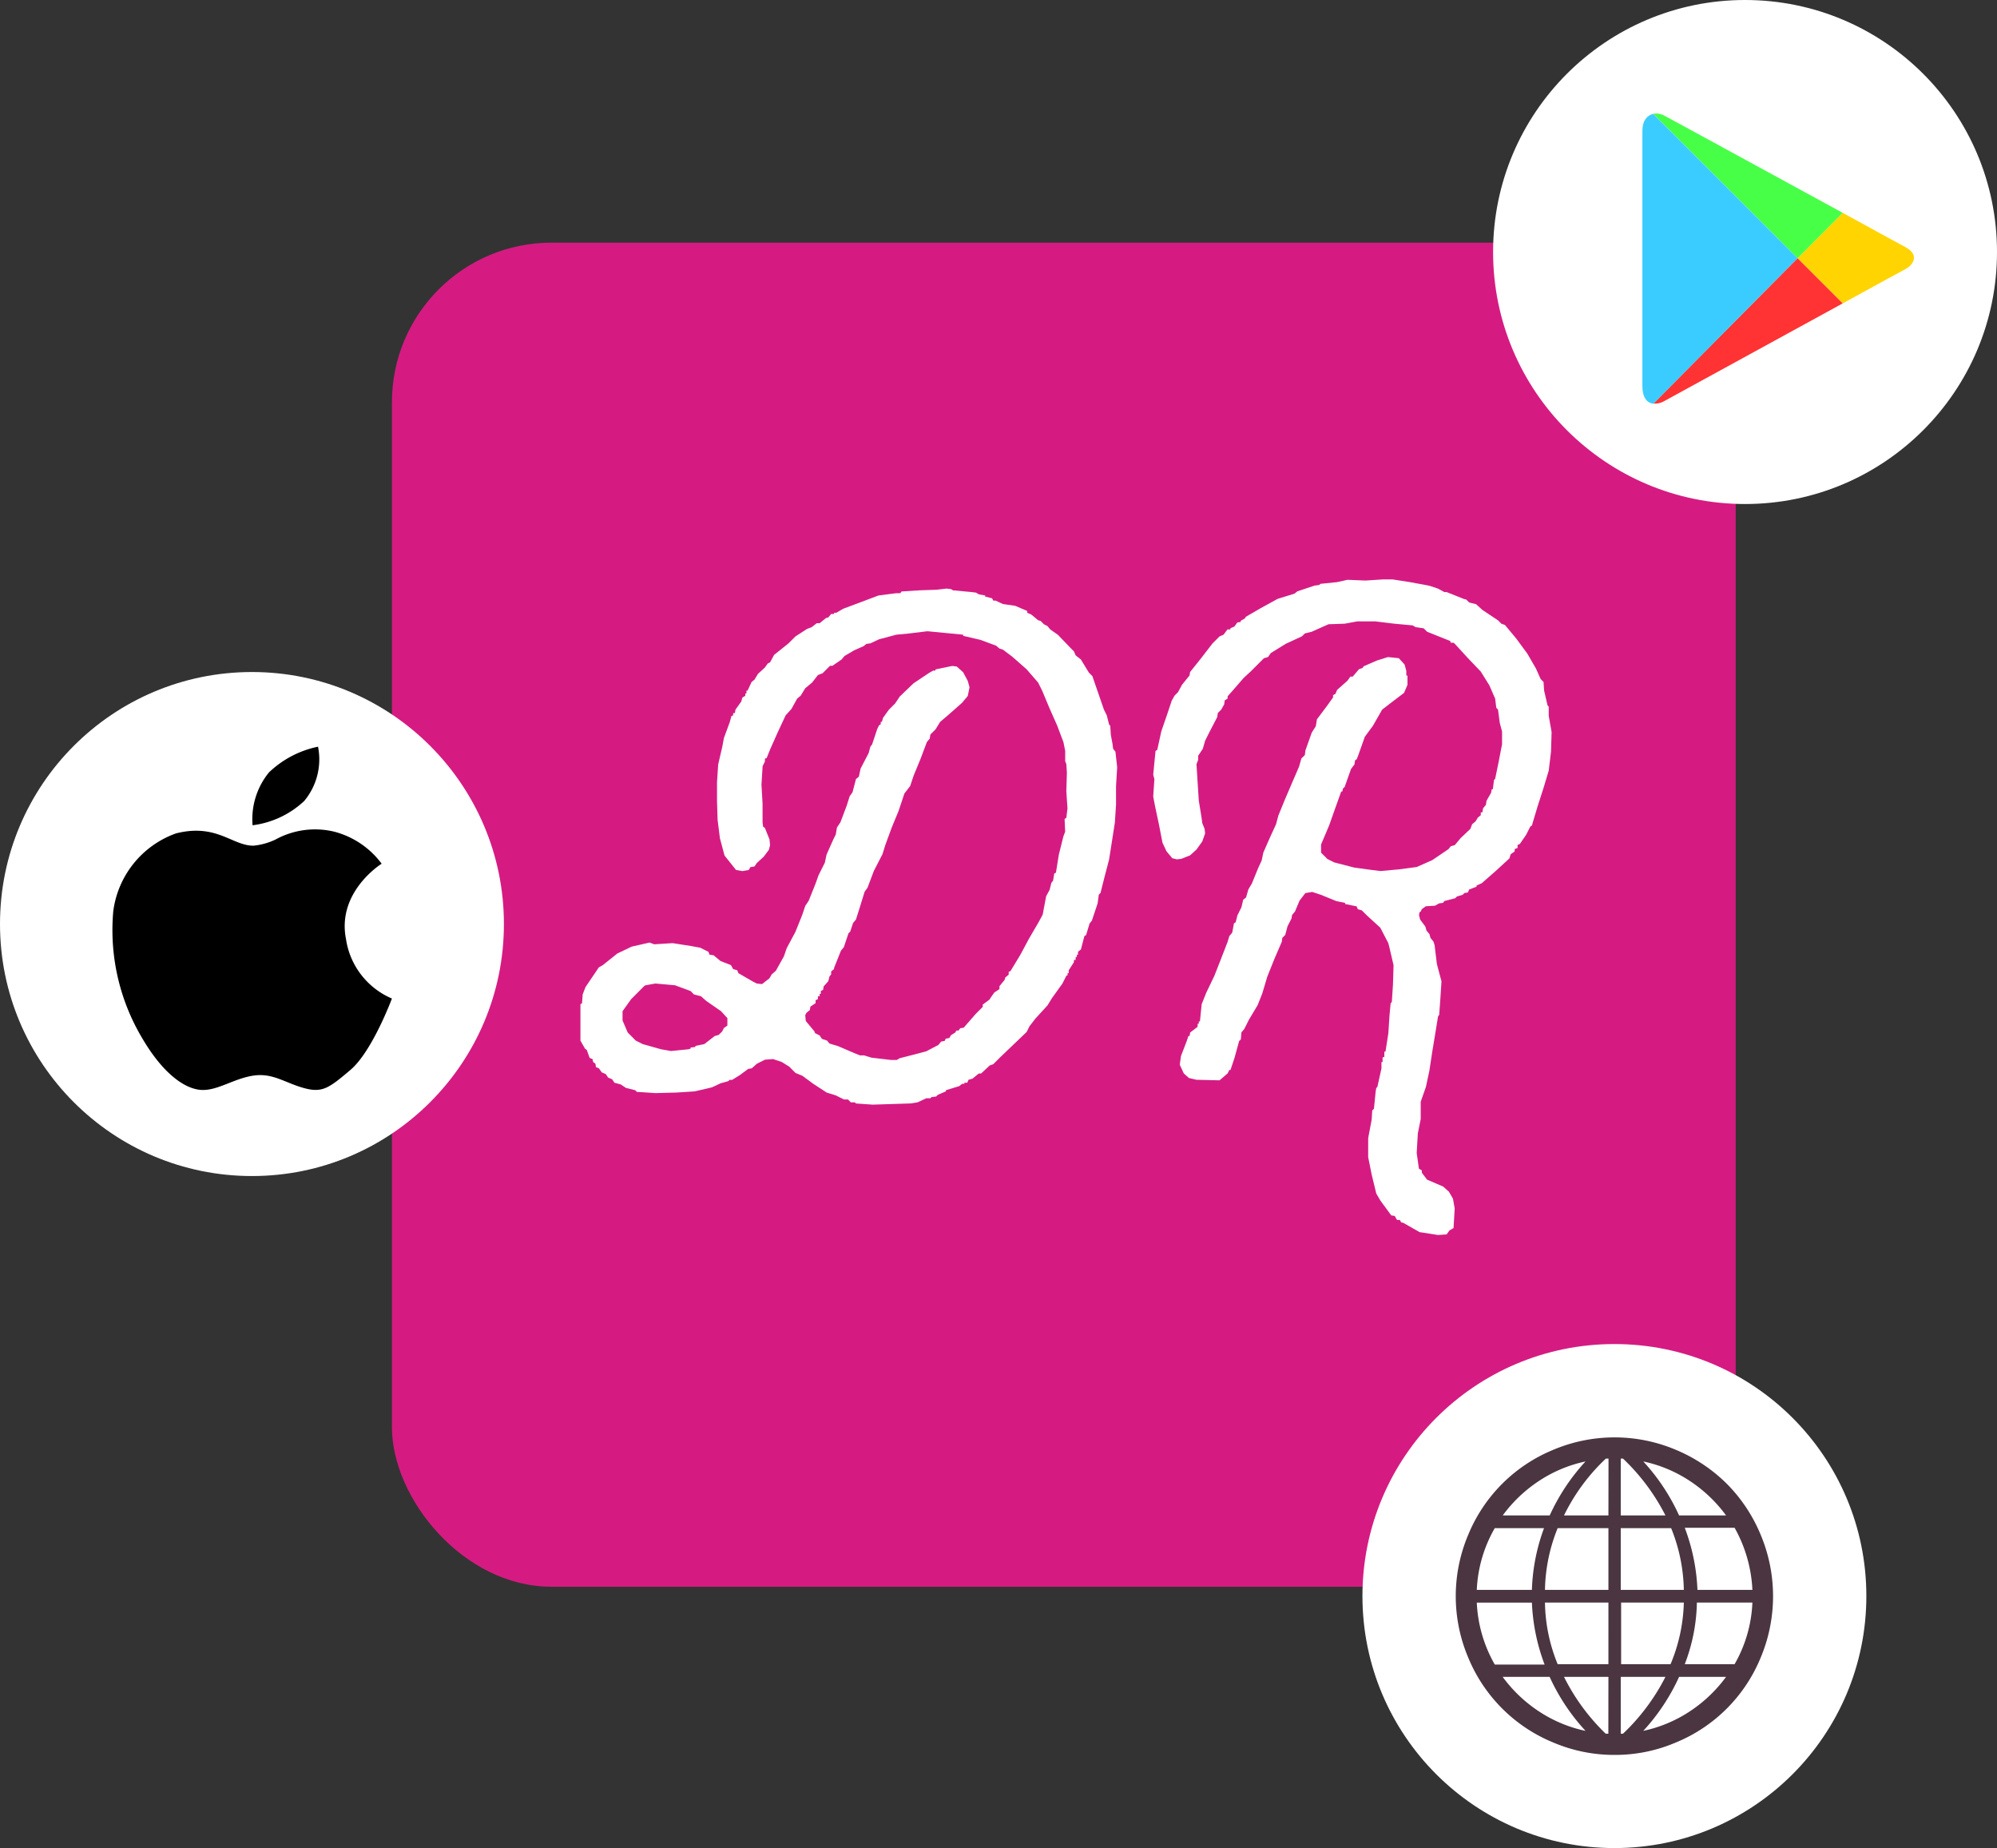
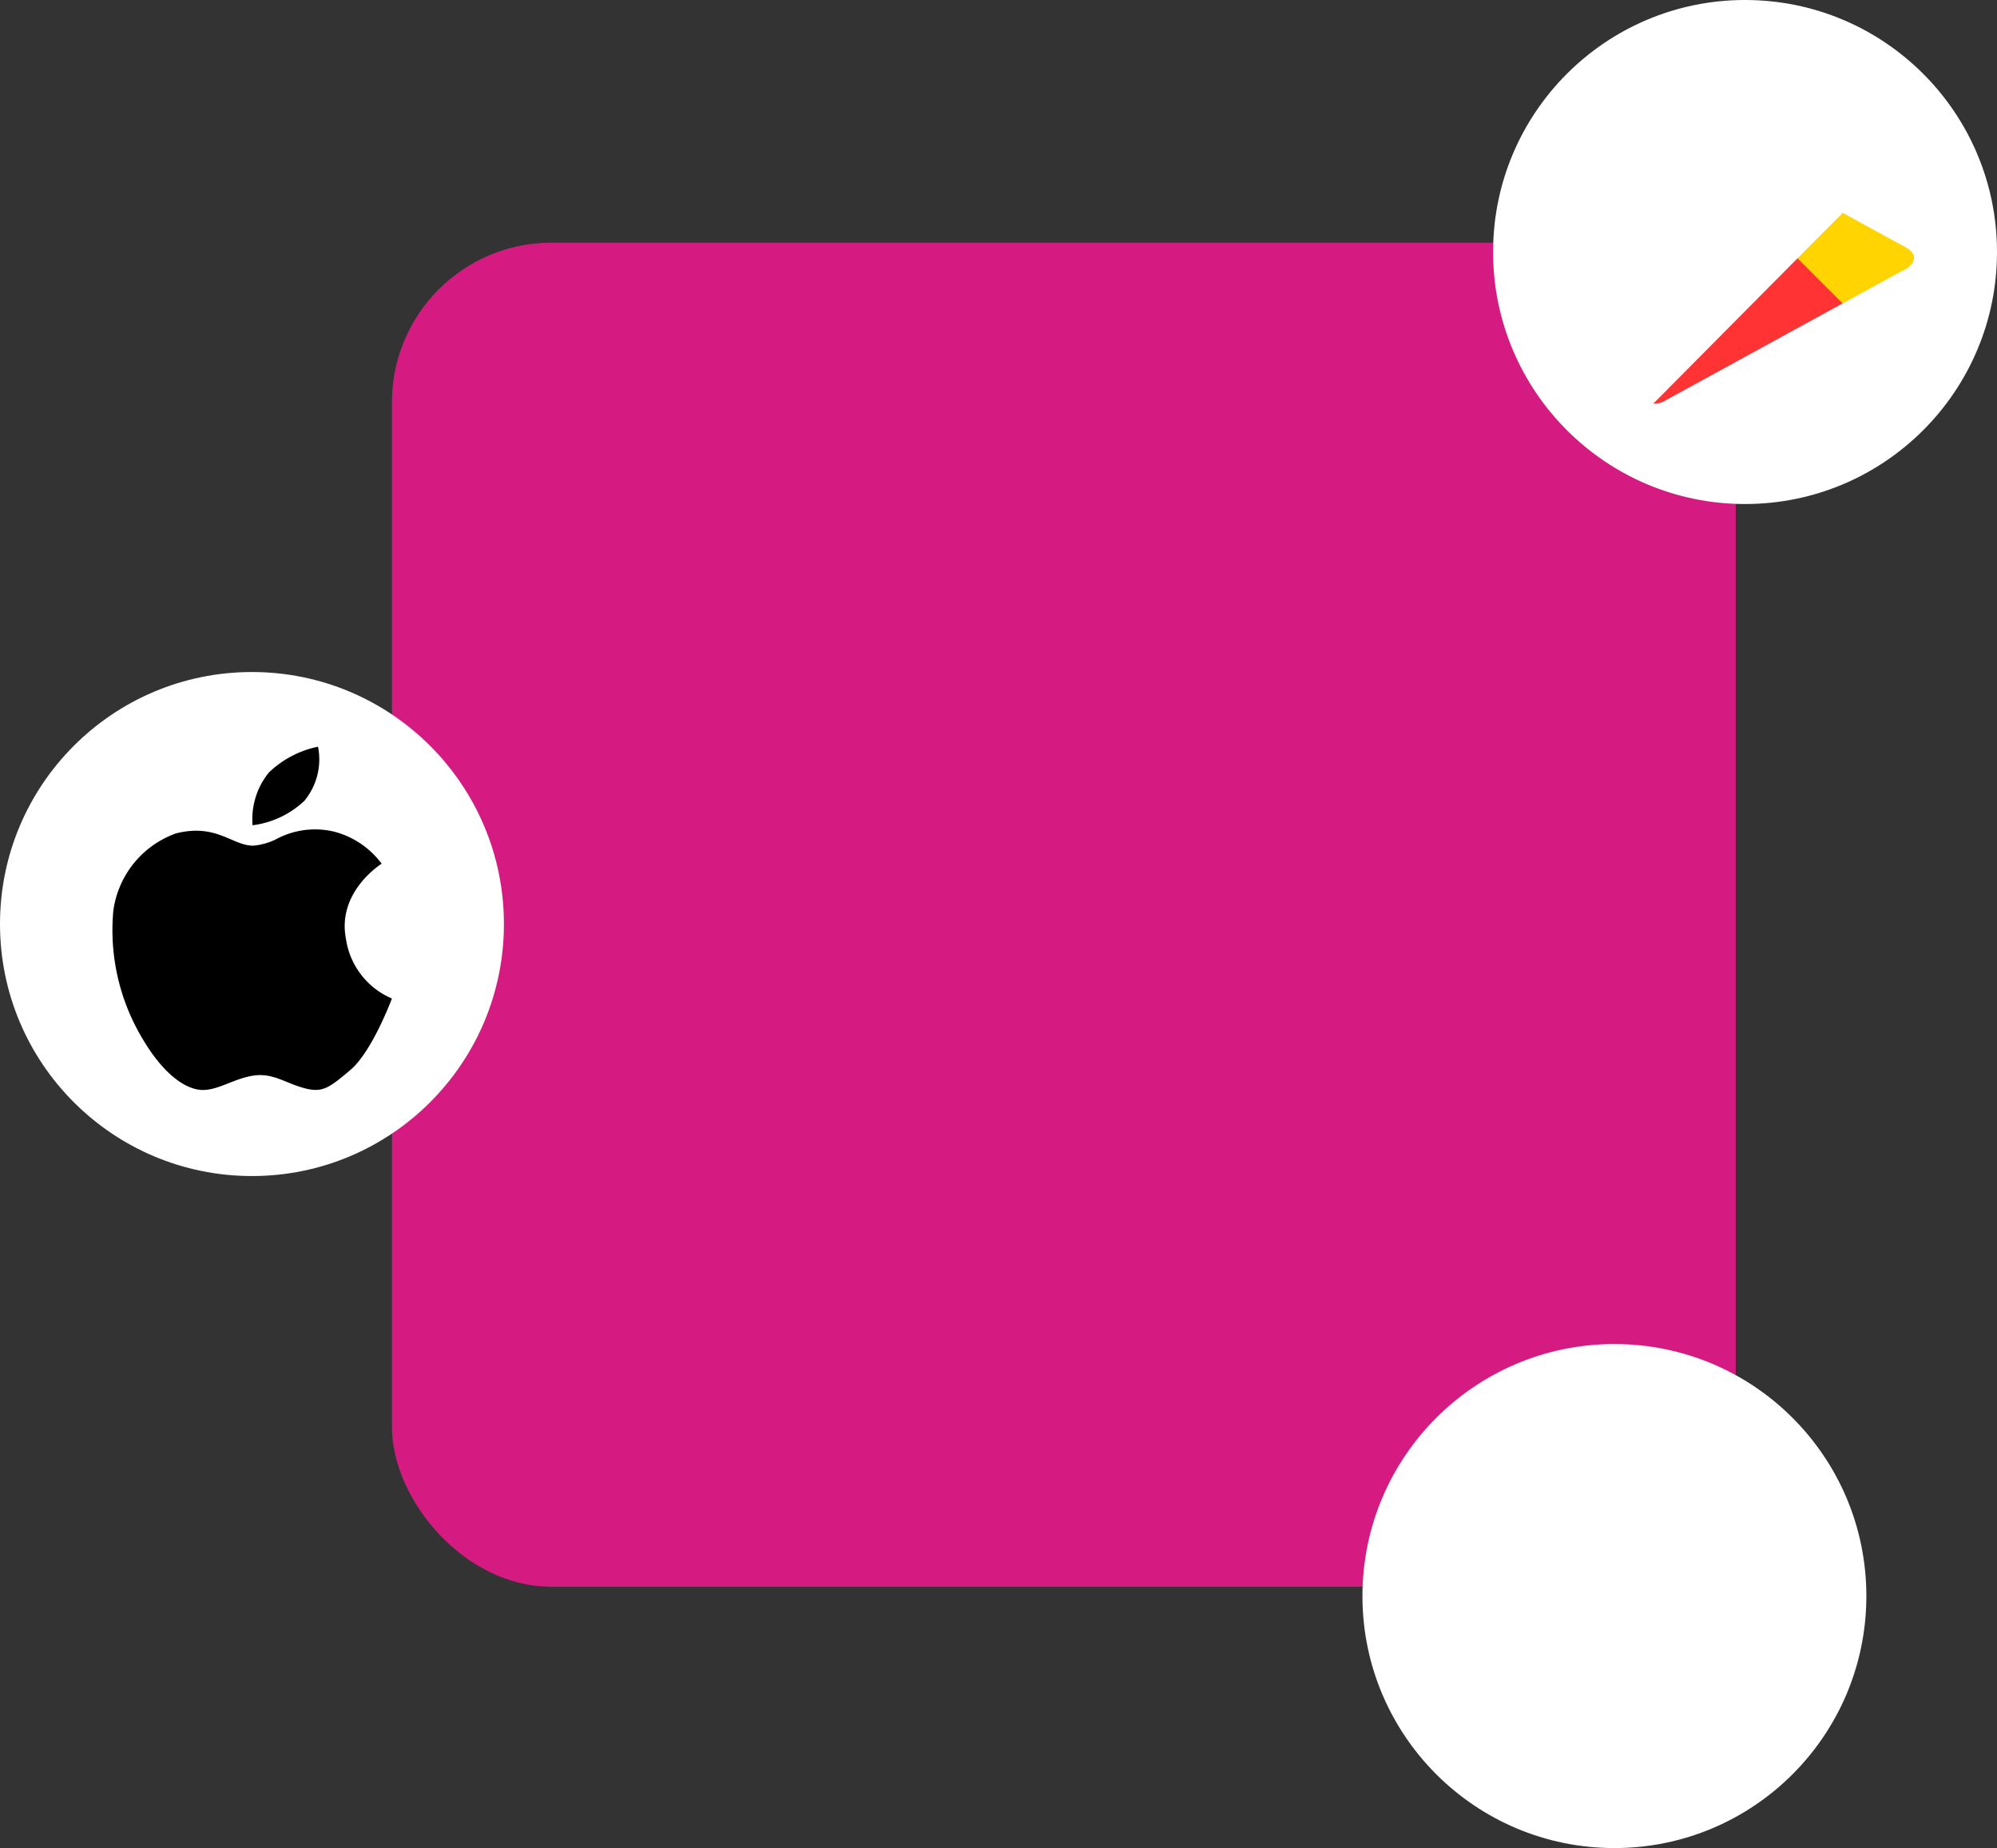
<svg xmlns="http://www.w3.org/2000/svg" id="f5980db7-c3ca-46f2-bd84-ecedffd6a92d" data-name="Layer 1" width="107" height="99" viewBox="0 0 107 99">
  <rect x="0" y="0" width="107" height="99" fill="#333333" stroke="none" />
  <rect x="21" y="13" width="72" height="72" rx="8.548" style="fill:#d51b82" />
-   <path d="M80.942,45.763l.216-.155v-.123l.154-.062v-.155l.124-.061.34-.495.216-.432.093-.062.031-.124.278-.926.309-.958.278-.926.123-1.02.031-1.05-.154-.865v-.494l-.062-.062-.185-.8-.031-.463-.155-.154-.247-.556-.463-.8-.587-.8-.617-.742-.185-.062-.186-.185-.834-.556-.34-.308-.371-.093-.155-.155-.123-.031-.927-.37H77.39l-.34-.186-.463-.154-.989-.185-.989-.155h-.494l-.958.062L72.2,31.06l-.557.124-.895.092-.062.062-.247.031-.927.309-.154.124-.9.278-.9.494-.8.464-.062.093-.216.123v.062l-.185.031-.155.216-.216.093v.062h-.154L65.558,34l-.216.093-.371.371-.618.8L63.766,36l-.031.185-.4.494-.217.4-.185.185-.154.278-.247.741-.309.895-.216.989-.093.062-.031.309-.093.957.062.247-.062.927.093.494.217,1.019.185.958.216.463.309.371.247.061.247-.031.463-.185.34-.308.31-.433.154-.433-.03-.247-.124-.309-.031-.247-.155-.958-.061-.957-.062-.988L64.2,40.7v-.217l.247-.371.124-.432.216-.433.433-.834.031-.216.185-.186.155-.278.031-.216.154-.093V37.3l.247-.278.618-.711.371-.34.71-.711.217-.061.154-.217.8-.494.865-.4.155-.154.37-.093.9-.4.865-.03.68-.124h.957l1.02.124.988.092.155.093.432.062.186.185,1.235.494.031.093h.156l.092.092.679.741.68.711.463.741.309.711.062.494.092.093.093.711.123.463v.68l-.185.957-.185.9-.062.062-.062.494h-.061l-.031.186-.247.432-.031.217-.155.185-.031.216h-.09v.155l-.155.123L79.062,44l-.186.154-.092.247-.525.5-.31.37-.216.062-.124.155-.865.587-.834.37-.927.124-1.019.092-.5-.062-.9-.123L71.492,46.2l-.371-.185-.339-.34v-.433l.432-1.019.339-.958.31-.864h.061l.031-.155.093-.093.34-.958.185-.247.03-.216.093-.062.093-.246.34-.958.433-.587.494-.865.4-.309.772-.587.185-.432v-.494h-.062V35.94l-.092-.34-.309-.34-.587-.061-.587.185-.711.309-.062.092-.185.062-.34.4h-.124l-.154.216-.556.494-.093.217-.124.061v.124l-.309.433-.555.741-.062.371-.216.34-.34.957-.031.247-.186.185-.123.433-.4.927-.37.864-.34.835-.124.463-.34.742-.339.772L67.6,46.1l-.186.4-.34.835-.186.309-.123.432-.154.124-.093.4-.216.433-.093.371-.093.062-.093.494-.154.185-.093.309-.371.958-.339.864-.433.9-.247.618-.093.927H64.23v.124h-.061v.159l-.4.308-.031.186h-.062l-.093.278-.308.8-.062.464.216.463.278.247.4.093,1.236.03.432-.37.093-.185h.061l.217-.649.247-.9.092-.093.031-.371.155-.185.247-.494.463-.773.247-.617.278-.927.371-.926.4-.927.031-.216.155-.155.123-.463L69.2,49.2l.03-.185.155-.185.247-.587.309-.4.37-.062.464.154.834.34.463.093v.061l.618.124.062.154.216.062.278.278.711.649.432.834.062.247.216.927-.031,1.05-.062.927-.062.061-.061.649-.062.958-.154.988h-.062v.278l-.093.031v.247h-.061v.34l-.217.989-.061.061-.032.185-.092.927-.092.093-.031.494-.186.988v1.02l.186.926.247,1.02.216.371.587.8.186.031.123.216h.155l.062.124.123.031.865.494.989.155.463-.031.155-.216.216-.124.062-1.05-.093-.525-.216-.371-.309-.278-.865-.371-.278-.37V62.7l-.155-.093-.12-.839.061-1.051.154-.771v-.925l.28-.8.185-.865.154-1.019.154-.926.155-.958.062-.093.061-.834.062-.958-.247-.926-.123-1.02-.062-.185-.154-.186-.062-.216-.155-.185-.062-.216-.278-.371-.061-.247.031-.154.062-.031.056-.128.217-.155.494-.031.216-.123.217-.031.061-.093.588-.154.092-.092.309-.093.093-.093.185-.031.062-.154.4-.155v-.062l.278-.123.742-.649.741-.68Zm-21.516.28.309-1.977.062-.957V42.12l.061-1.019-.092-.834-.124-.155-.031-.247-.092-.494-.032-.494-.061-.062-.124-.494-.154-.309L58.53,36.22l-.185-.185-.433-.71-.278-.216-.093-.217-.185-.185L56.676,34l-.4-.278-.154-.185-.185-.093-.186-.185-.124-.031-.371-.309-.216-.093V32.73l-.649-.278-.648-.093-.4-.185h-.123l-.062-.123-.371-.093V31.9l-.34-.062-.154-.093-.247-.03-.989-.093-.093-.062-.247-.031-.525.062-.9.031-.988.062-.062.092h-.216l-.958.124-.9.34-.988.37-.371.216H44.69v.063h-.154l-.155.186-.123.031-.34.278h-.154l-.278.216-.248.093-.618.4-.371.371-.772.618-.217.4-.123.061-.155.217-.371.34-.185.308-.154.124-.217.463h-.061v.155h-.062v.123l-.155.093-.061.216-.309.433-.031.185h-.093v.124l-.092.031-.093.339-.309.835-.093.494-.216.927-.062.958v1.019l.031.988.124.989.247.926.617.773.34.061.34-.061.093-.155.216-.031.124-.185.371-.34.277-.371.062-.246-.031-.31-.247-.618-.093-.061-.031-.217V43.049L40.8,42.03l.061-.989.124-.246V40.64l.093-.031.185-.463.4-.9.433-.927.309-.34.308-.556.186-.154.247-.4.37-.309.31-.4.247-.093.4-.4H44.6l.494-.34.155-.185.525-.309.494-.216.155-.124.216-.03.463-.217L48.025,34l.648-.061,1.019-.124L51.608,34v.062l.926.216.834.309.185.155.186.061.494.371.773.68.617.711L55.84,37l.4.958.4.9.34.9.093.463v.556l.061.154.031.463-.031.989.062.926-.062.5-.093.061.031.68-.093.247-.247.988-.154.958-.093.061-.061.371-.093.123-.093.371-.185.34-.186.988-.216.4-.525.9-.463.864-.525.865-.092.031v.155l-.186.154-.031.124-.278.34v.154l-.278.186-.216.309-.031.061-.372.276v.124l-.371.371-.649.741-.185.031-.093.124h-.123l-.032.092-.247.155-.093.155-.185.03-.062.124-.185.031-.154.185-.649.34-.463.123-.958.247-.155.093h-.308l-1.05-.124-.4-.123h-.216l-.309-.124-.864-.371L44.44,55.9l-.123-.155-.278-.093-.124-.185-.246-.123-.031-.093-.463-.556-.031-.309.062-.124.185-.154.031-.185.278-.185v-.155l.124-.062v-.154h.093v-.124h.061v-.155l.124-.062.03-.185.248-.278.061-.247.093-.123v-.155l.154-.123v-.062l.371-.927.154-.185L45.461,50l.093-.093.154-.463.154-.186.186-.586.278-.9.155-.216.34-.9.463-.9.154-.495.34-.926.371-.9.309-.927.309-.4.185-.556.371-.9.339-.9.154-.185.032-.217.278-.278.247-.4.4-.34.772-.68.309-.371.093-.463-.093-.34-.247-.463-.34-.308-.247-.032-.9.186v.062H50l-.216.123-.834.556-.742.711-.247.371-.339.339-.309.433-.062.216H47.19v.124l-.092.062-.092.185-.278.834-.093.123-.092.34-.433.834-.092.433-.154.123-.186.711-.154.217-.155.494-.34.9-.185.278-.062.37-.124.247-.371.834-.092.433-.34.68-.154.432-.371.927-.185.278-.155.464-.371.926-.463.865L42,51.235l-.432.772-.217.186-.124.216-.4.309-.278-.031-.186-.093-.8-.463-.061-.155-.217-.062-.123-.216-.556-.216-.371-.309-.216-.031-.062-.155-.432-.216-.495-.093-.988-.155-.989.062-.247-.093-.957.217-.773.37L32.3,51.7l-.217.123-.123.185-.587.866-.154.4-.032.464L31.1,53.8v1.946l.247.433.092.062.155.432.155.062.031.155.123.092.031.186.154.061.155.217.216.093.124.185.216.093.124.185.339.092.278.185.495.124.093.093h.092l.9.061,1.143-.031.957-.062.927-.216.463-.216.433-.124.031-.061h.155l.4-.247.463-.34.186-.031.278-.247.432-.216.433-.032.463.155.4.247.339.34.371.154.587.433.711.463.494.155.432.216h.217l.154.155H45.8l.061.061.9.062L48.8,59.11l.371-.061.463-.217h.217l.061-.061.247-.031.093-.093.433-.185V58.4l.71-.216.155-.124h.123V58h.155l.061-.155.217-.062.339-.278h.124l.463-.432.185-.062.371-.371,1.421-1.359.154-.309.309-.4.651-.711.247-.4.556-.773.217-.432H57.2v-.124h.062v-.154l.278-.433v-.123h.093v-.155H57.7V51.14h.061v-.155l.155-.124.185-.71.093-.061.186-.618.123-.155.309-.926.062-.464.092-.093.217-.864Zm-20.453,8.9-.185.124-.093.186-.185.185-.216.061-.557.433-.463.093-.03.062L37,56.117v.062l-.123.031-.927.093-.525-.093-.988-.278-.371-.186-.432-.433-.278-.648V54.17l.463-.648.71-.711.062-.031.525-.093,1.05.093.834.309.185.185.371.093.278.247.8.556.34.371Z" style="fill:#fff" />
  <g id="b75e8a43-74aa-4d09-b276-b98ebf54d60f" data-name="Group-3">
    <circle id="a54d0633-ff35-41d9-8c54-cabbdeda06c2" data-name="Oval" cx="13.5" cy="49.5" r="13.5" style="fill:#fff" />
    <path id="e0c57397-a62c-46d5-9956-89551c1cd6ec" data-name="Combined-Shape" d="M14.763,44.973a4.395,4.395,0,0,1,3.163-.416,4.613,4.613,0,0,1,2.523,1.712s-2.416,1.493-1.91,4.039a4.118,4.118,0,0,0,2.437,3.173l.024.008s-1.054,2.834-2.219,3.822-1.515,1.252-2.524.968-1.647-.812-2.679-.659-1.887.79-2.744.769-2.065-.79-3.25-2.834a11.31,11.31,0,0,1-1.515-6.74,5.127,5.127,0,0,1,3.359-4.17c2.174-.55,3.008.658,4.15.658A3.523,3.523,0,0,0,14.763,44.973ZM17.04,40a3.477,3.477,0,0,1-.741,2.909,4.948,4.948,0,0,1-2.766,1.3,3.959,3.959,0,0,1,.879-2.832A5.369,5.369,0,0,1,17.04,40Z" style="fill-rule:evenodd" />
  </g>
  <g id="afee3a4b-0a6b-4078-a65e-892b53abd542" data-name="Group-3">
    <circle id="b8326e15-8600-4344-bf49-da203264e7d1" data-name="Oval" cx="86.5" cy="85.5" r="13.5" style="fill:#fff" />
-     <path id="a1176da9-7ab1-4823-b813-8b35b9835e93" data-name="T" d="M86.515,94.01a8.283,8.283,0,0,0,3.3-.675,8.326,8.326,0,0,0,4.516-4.521,8.494,8.494,0,0,0,0-6.613,8.465,8.465,0,0,0-1.806-2.714,8.567,8.567,0,0,0-2.71-1.812,8.436,8.436,0,0,0-6.613,0A8.348,8.348,0,0,0,78.675,82.2a8.436,8.436,0,0,0,0,6.613A8.352,8.352,0,0,0,83.2,93.335,8.345,8.345,0,0,0,86.515,94.01Zm2.72-12.829H86.84V78.137h.122A11.172,11.172,0,0,1,89.235,81.181Zm-3.055,0H83.8a10.441,10.441,0,0,1,2.243-3.044h.142Zm-3.146,0H80.517a7.555,7.555,0,0,1,1.964-1.862,7.25,7.25,0,0,1,2.471-1.03A10.955,10.955,0,0,0,83.034,81.181Zm9.449,0H89.966a10.955,10.955,0,0,0-1.918-2.892,7.25,7.25,0,0,1,2.471,1.03A7.555,7.555,0,0,1,92.483,81.181Zm1.411,3.989H90.95a10.58,10.58,0,0,0-.68-3.329h2.67A7.491,7.491,0,0,1,93.894,85.17Zm-11.814,0H79.127a7.238,7.238,0,0,1,.964-3.309H82.73A10.417,10.417,0,0,0,82.08,85.17Zm4.1,0h-3.4a9.2,9.2,0,0,1,.68-3.309h2.72Zm4.04,0H86.84V81.861h2.7A9.2,9.2,0,0,1,90.22,85.17Zm2.72,3.979H90.27a9.622,9.622,0,0,0,.65-3.3h2.974A7.2,7.2,0,0,1,92.94,89.149Zm-3.431,0H86.86v-3.3h3.36A9.075,9.075,0,0,1,89.509,89.149Zm-3.329,0H83.46a9,9,0,0,1-.68-3.3h3.4Zm-3.42.02H80.091a7.318,7.318,0,0,1-.964-3.319H82.08A10.581,10.581,0,0,0,82.76,89.169Zm5.288,3.552a10.939,10.939,0,0,0,1.918-2.892h2.517a7.555,7.555,0,0,1-1.964,1.862A7.25,7.25,0,0,1,88.048,92.721Zm-3.1,0a7.25,7.25,0,0,1-2.471-1.03,7.555,7.555,0,0,1-1.964-1.862h2.517A10.939,10.939,0,0,0,84.952,92.721Zm1.228.152h-.142A11.122,11.122,0,0,1,83.8,89.829H86.18Zm.782,0H86.84V89.829h2.395A11.172,11.172,0,0,1,86.962,92.873Z" style="fill:#1d0312;opacity:0.8;isolation:isolate" />
  </g>
  <g id="b491a421-7134-4e58-a145-79129e84f649" data-name="Group-4">
    <circle id="b751c989-c8ca-446b-8a45-19128c7a0a68" data-name="Oval" cx="93.5" cy="13.5" r="13.5" style="fill:#fff" />
    <g id="b53eb3f1-139f-441a-a5c7-270261a93ebf" data-name="Group">
      <path id="f22039c8-4bd2-4b98-954c-08c9ce3a228f" data-name="path16" d="M98.733,16.252c1.841-1.011,3.249-1.781,3.369-1.841.385-.205.782-.746,0-1.167-.253-.133-1.612-.879-3.369-1.841l-2.419,2.43Z" style="fill:#ffd400" />
      <path id="be183bd8-5cc5-4123-9dfc-d816056bcb6a" data-name="path23" d="M96.314,13.833,88.59,21.618a1.025,1.025,0,0,0,.625-.156c.506-.277,5.872-3.213,9.518-5.21l-2.419-2.419Z" style="fill:#f33" />
-       <path id="b5bb9690-517c-4185-8dd2-3341a3b30399" data-name="path30" d="M96.314,13.833l2.419-2.43s-8.976-4.9-9.518-5.186a.936.936,0,0,0-.637-.121Z" style="fill:#48ff48" />
-       <path id="ae037637-0ec9-40f7-afad-737fa7fd3320" data-name="path37" d="M96.314,13.833,88.578,6.1c-.313.072-.578.349-.578.915V20.7c0,.517.2.89.59.926Z" style="fill:#3bccff" />
    </g>
  </g>
</svg>